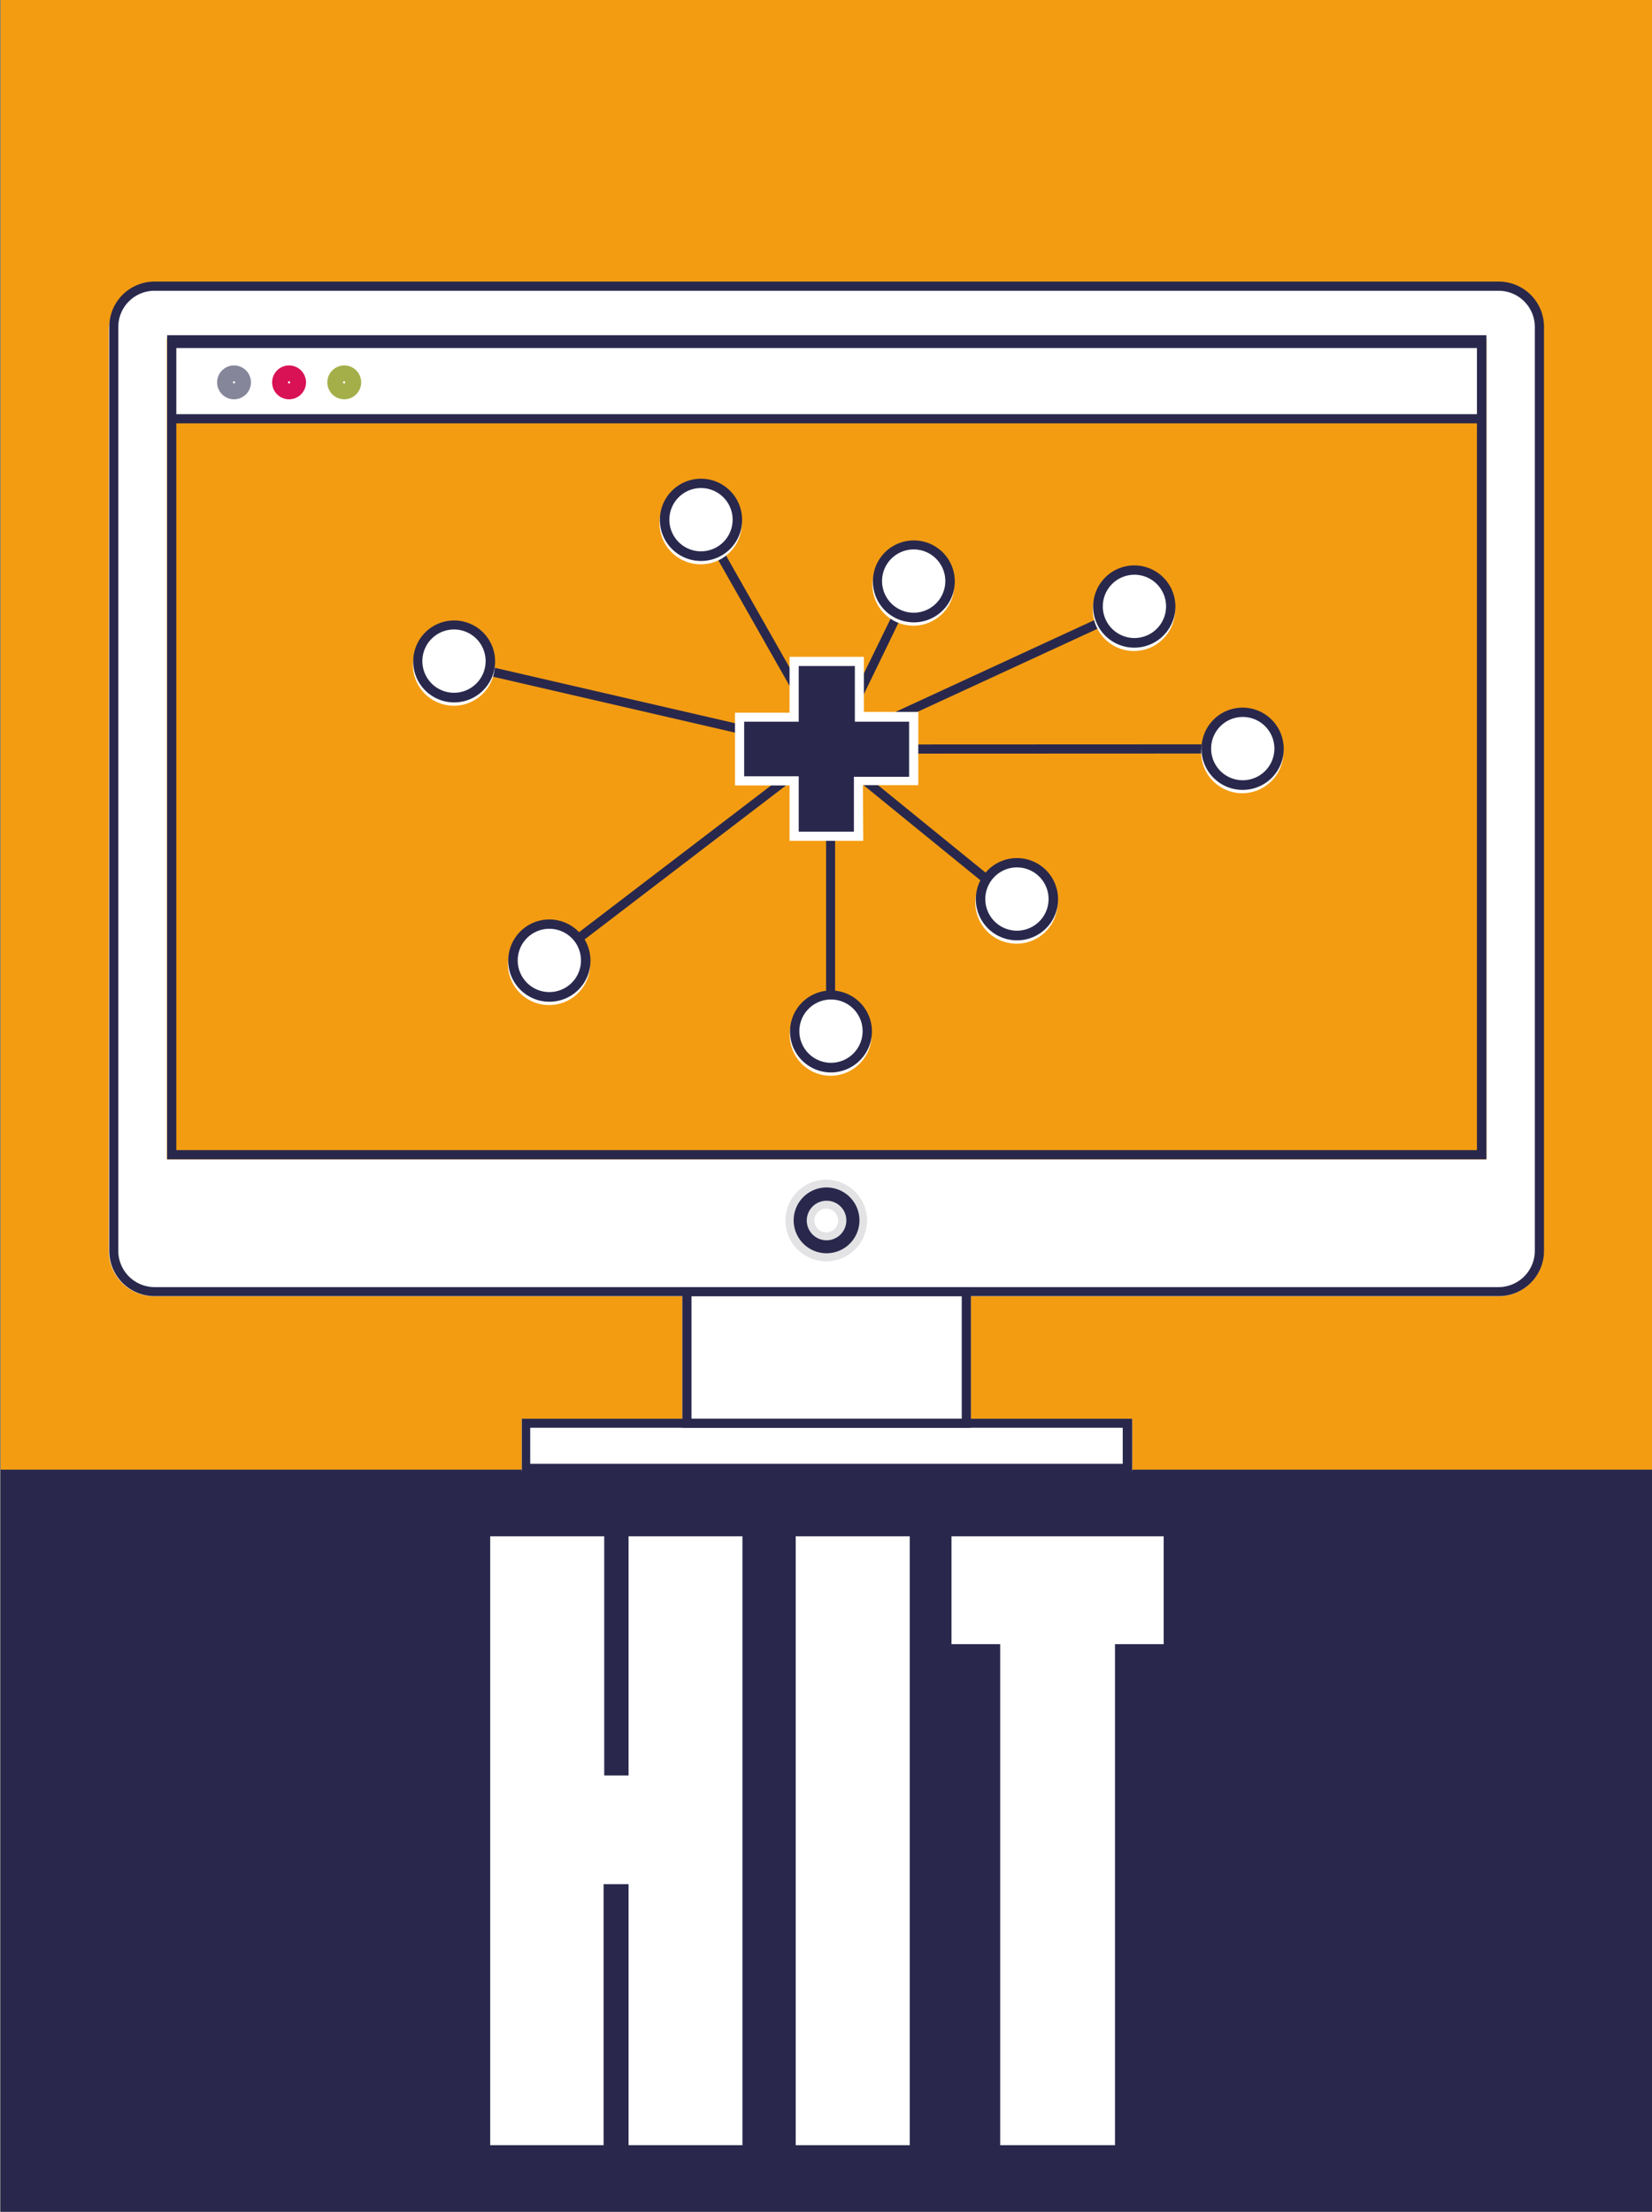
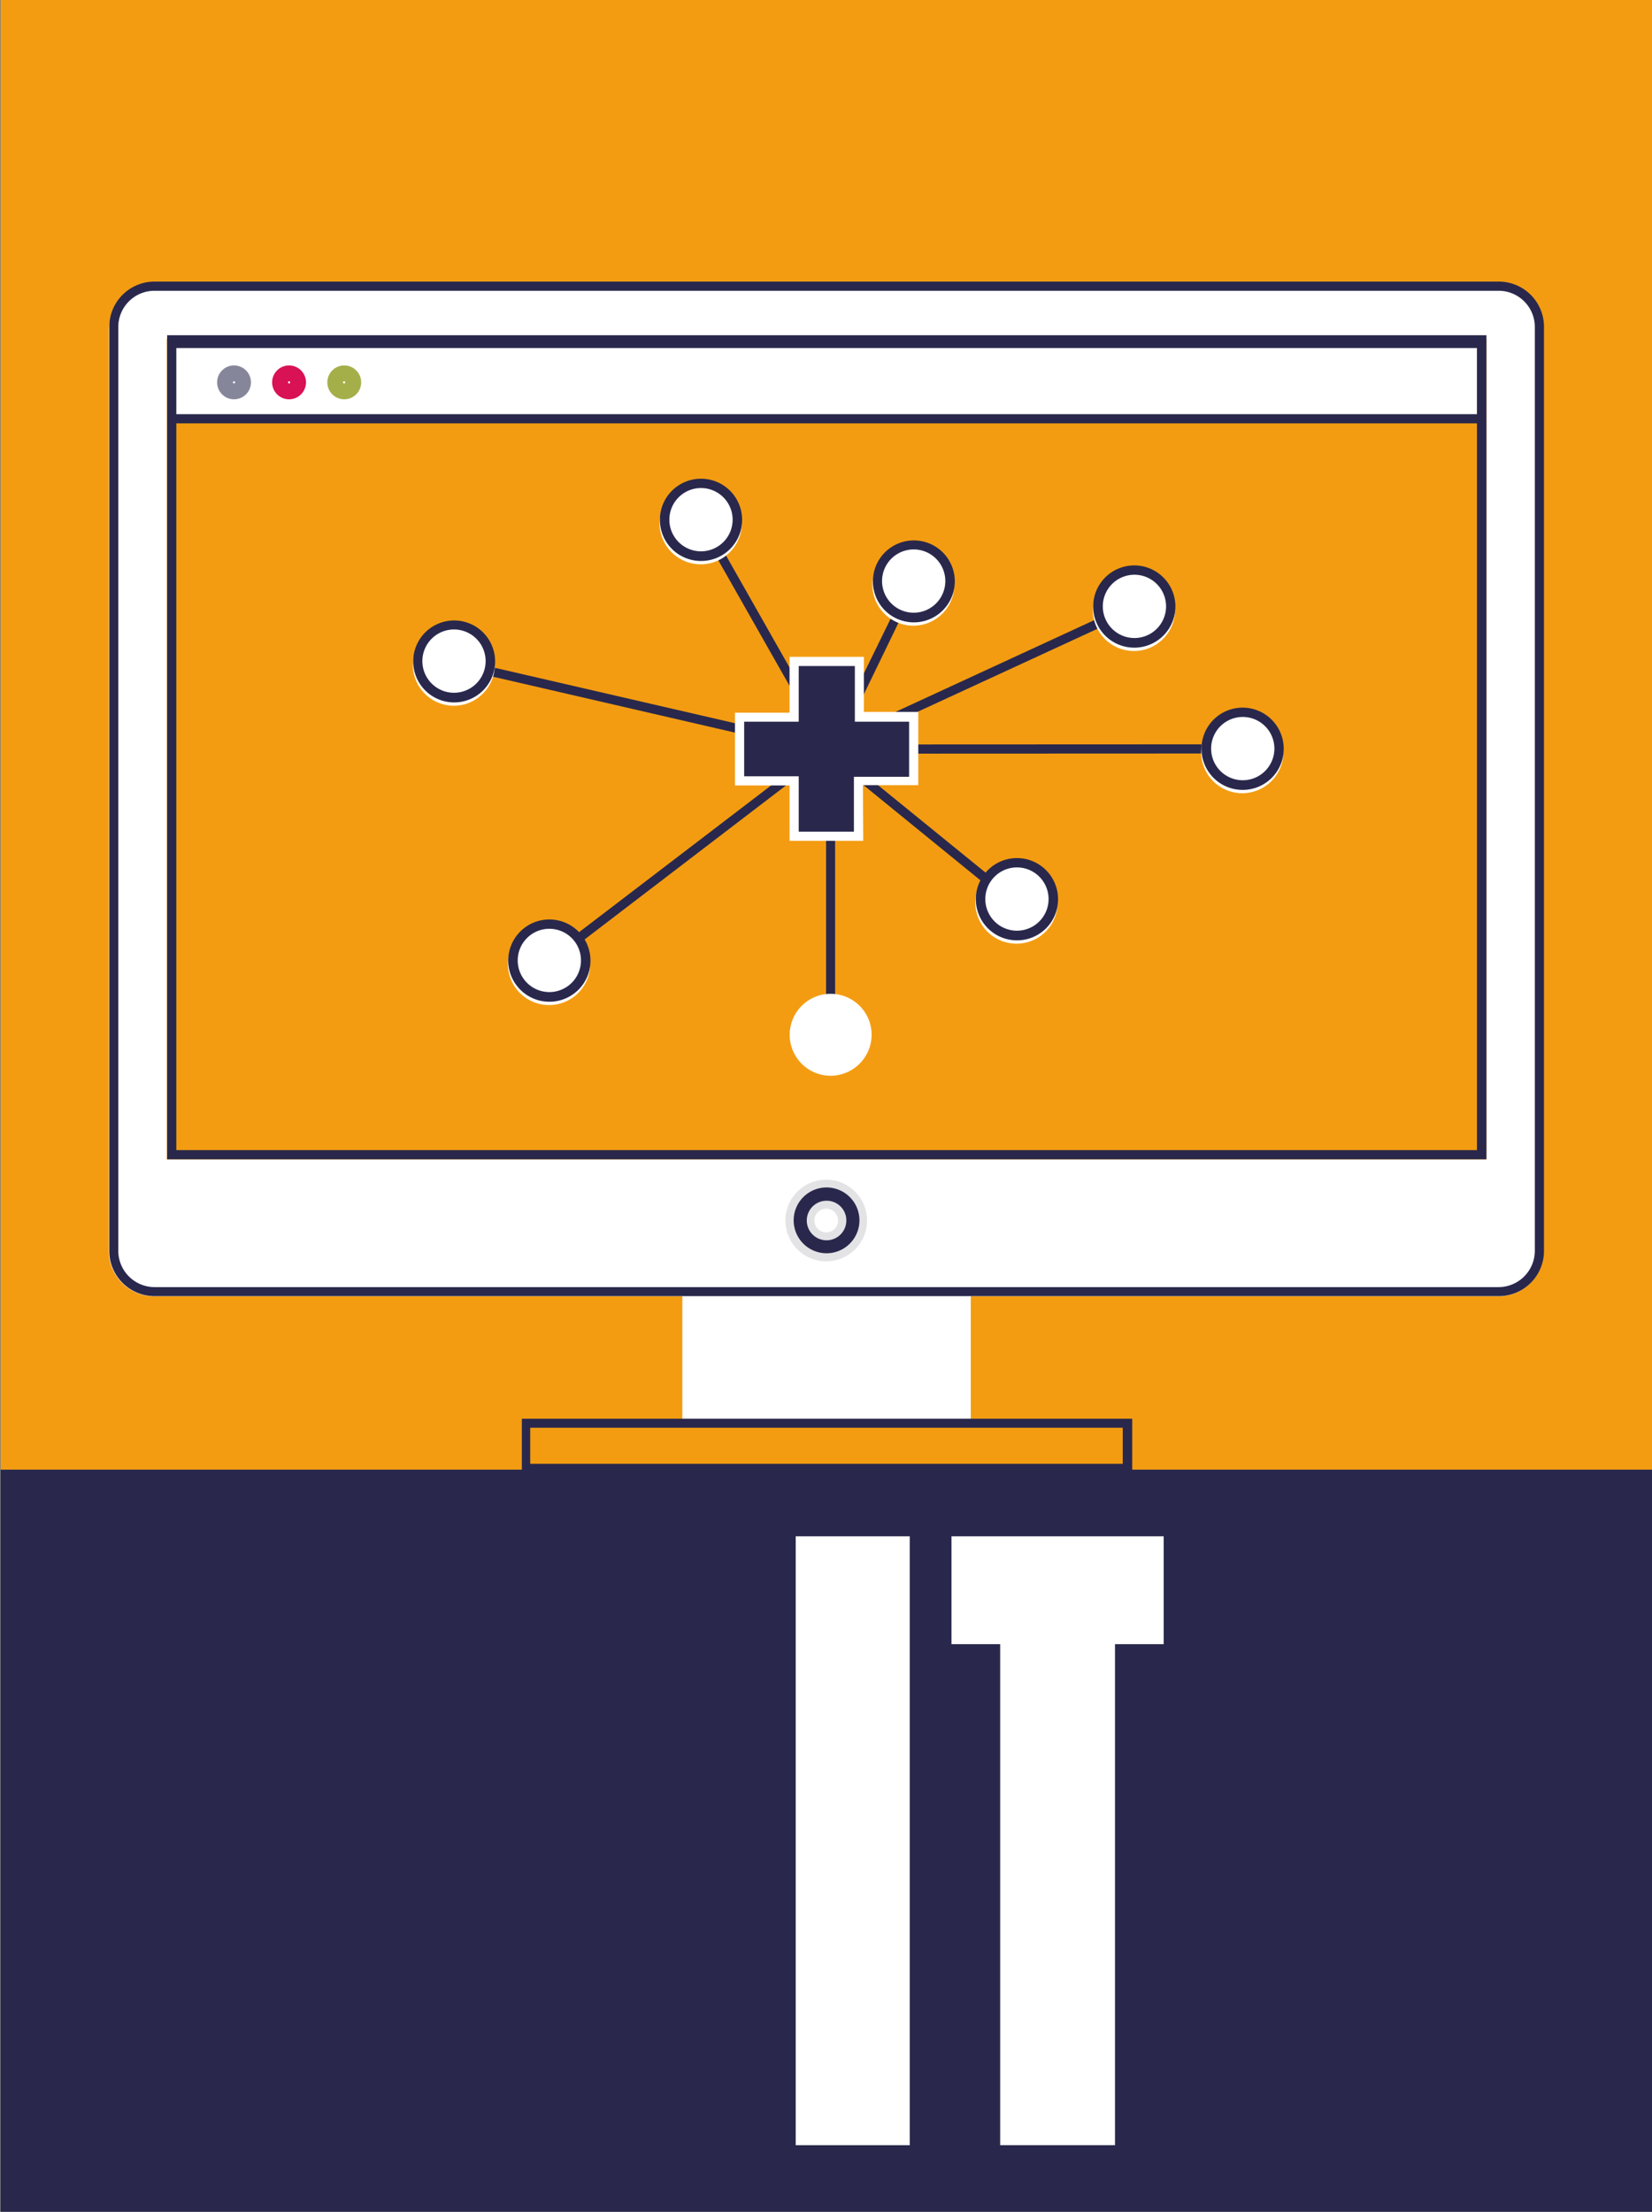
<svg xmlns="http://www.w3.org/2000/svg" id="master_layer" viewBox="0 0 104.47 139.81">
  <rect x="0" y="0" width="104.47" height="139.81" fill="#808080" stroke="none" />
  <defs>
    <style>.cls-1{fill:#f39c12;}.cls-2{fill:#29284c;}.cls-3{fill:#fff;}.cls-4{fill:#86869b;}.cls-5{fill:#d81254;}.cls-6{fill:#a5af4a;}.cls-7{fill:none;stroke:#e3e3e5;stroke-miterlimit:10;}</style>
  </defs>
  <title>hit_icon-100</title>
  <g id="hit_icon">
    <rect id="bkg_point" class="cls-1" x="0.04" width="104.47" height="92.9" />
    <rect id="bkg_resourceful" class="cls-2" x="0.04" y="92.9" width="104.47" height="46.91" />
-     <path class="cls-3" d="M31,135.6V97.11h7.21v15.12h1.54V97.11h7.2V135.6h-7.2V119.1H38.17v16.5Z" />
    <path class="cls-3" d="M50.32,97.11h7.21V135.6H50.32Z" />
    <path class="cls-3" d="M63.25,135.6V103.93H60.17V97.11H73.59v6.82H70.51V135.6Z" />
    <g id="health_information" data-name="health information">
      <path class="cls-3" d="M94.75,81.94h-85a2.87,2.87,0,0,1-2.87-2.85V20.86A2.87,2.87,0,0,1,9.76,18h85a2.86,2.86,0,0,1,2.86,2.85V79.09A2.86,2.86,0,0,1,94.75,81.94Z" />
      <g id="browser_window" data-name="browser window">
        <g id="browser">
          <path class="cls-1" d="M94,73.29H10.55V21.4H94Z" />
          <rect class="cls-3" x="11.26" y="22.17" width="81.96" height="4" />
          <path class="cls-3" d="M92.72,22.67v3h-81v-3h81m1-1h-83v5h83v-5Z" />
          <path class="cls-4" d="M14.8,24.1a.07.07,0,1,1-.07.07.07.07,0,0,1,.07-.07m0-1a1.07,1.07,0,1,0,1.07,1.07A1.07,1.07,0,0,0,14.8,23.1Z" />
          <path class="cls-5" d="M18.28,24.1a.07.07,0,1,1-.07.07.07.07,0,0,1,.07-.07m0-1a1.07,1.07,0,1,0,1.07,1.07,1.07,1.07,0,0,0-1.07-1.07Z" />
          <path class="cls-6" d="M21.76,24.1a.07.07,0,1,1,0,.14.07.07,0,0,1,0-.14m0-1a1.07,1.07,0,1,0,1.08,1.07,1.07,1.07,0,0,0-1.08-1.07Z" />
        </g>
        <g id="hit_network" data-name="hit network">
          <polygon class="cls-2" points="62.19 55.8 51.71 47.27 69.5 39.06 69.74 39.59 52.79 47.41 62.56 55.35 62.19 55.8" />
          <polygon class="cls-2" points="36.66 59.62 36.31 59.16 51.59 47.49 30.85 42.7 30.98 42.14 52.91 47.2 36.66 59.62" />
          <polygon class="cls-2" points="52.81 62.9 52.24 62.9 52.24 47.42 45.2 35.02 45.7 34.74 52.81 47.27 52.81 62.9" />
          <polygon class="cls-2" points="52.15 47.64 56.52 38.7 57.02 38.95 53.09 47.06 76.44 47.05 76.44 47.63 52.15 47.64" />
          <path class="cls-3" d="M34.72,63.53a2.6,2.6,0,1,1,2.6-2.59A2.59,2.59,0,0,1,34.72,63.53Z" />
          <path class="cls-3" d="M28.69,44.61A2.59,2.59,0,1,1,31.29,42,2.59,2.59,0,0,1,28.69,44.61Z" />
          <path class="cls-3" d="M44.31,35.67a2.6,2.6,0,1,1,2.6-2.59A2.59,2.59,0,0,1,44.31,35.67Z" />
          <path class="cls-3" d="M57.76,39.55A2.59,2.59,0,1,1,60.35,37,2.59,2.59,0,0,1,57.76,39.55Z" />
          <path class="cls-3" d="M71.72,41.15a2.6,2.6,0,1,1,2.59-2.59A2.6,2.6,0,0,1,71.72,41.15Z" />
          <path class="cls-3" d="M78.57,50.14a2.6,2.6,0,1,1,2.59-2.6A2.6,2.6,0,0,1,78.57,50.14Z" />
          <path class="cls-3" d="M64.29,59.65a2.6,2.6,0,1,1,2.59-2.59A2.59,2.59,0,0,1,64.29,59.65Z" />
          <path class="cls-3" d="M52.53,68a2.59,2.59,0,1,1,2.59-2.59A2.6,2.6,0,0,1,52.53,68Z" />
        </g>
      </g>
      <g id="monitor">
        <path class="cls-7" d="M52.26,79.23a2.08,2.08,0,1,1,2.07-2.08A2.08,2.08,0,0,1,52.26,79.23Zm0-3.33a1.25,1.25,0,1,0,1.24,1.25A1.25,1.25,0,0,0,52.26,75.9Z" />
        <path class="cls-2" d="M52.27,79.22a2.08,2.08,0,1,1,2.08-2.08A2.08,2.08,0,0,1,52.27,79.22Zm0-3.32a1.25,1.25,0,1,0,1.25,1.24A1.24,1.24,0,0,0,52.27,75.9Z" />
        <path class="cls-3" d="M61.39,89.89H43.15v-8H61.39Z" />
-         <path class="cls-3" d="M71.6,93H33V89.68H71.6Z" />
      </g>
    </g>
    <g id="health_information-2" data-name="health information">
      <g id="browser_window-2" data-name="browser window">
        <g id="browser-2" data-name="browser">
          <path class="cls-2" d="M94,73.28H10.57V21.19H94ZM11.15,72.7H93.4V22H11.15Z" />
          <rect class="cls-2" x="10.78" y="26.18" width="82.96" height="0.58" />
        </g>
        <g id="hit_network-2" data-name="hit network">
          <polygon class="cls-2" points="50.22 41.81 52.27 41.81 54.34 41.81 54.34 45.33 57.78 45.33 57.78 49.39 54.29 49.39 54.3 52.86 52.27 52.86 50.22 52.86 50.22 49.36 46.77 49.36 46.77 45.34 50.22 45.33 50.22 41.81" />
          <path class="cls-3" d="M54.59,53.15H49.93v-3.5H46.48v-4.6h3.45V41.52h4.7V45h3.44v4.63h-3.5Zm-4.08-.58H54V49.1h3.49V45.62H54.06V42.1H50.51v3.52H47.06v3.45h3.45Z" />
          <path class="cls-2" d="M34.74,63.32a2.6,2.6,0,1,1,2.6-2.59A2.59,2.59,0,0,1,34.74,63.32Zm0-4.61a2,2,0,1,0,2,2A2,2,0,0,0,34.74,58.71Z" />
          <path class="cls-2" d="M28.71,44.4a2.59,2.59,0,1,1,2.6-2.59A2.59,2.59,0,0,1,28.71,44.4Zm0-4.61a2,2,0,1,0,2,2A2,2,0,0,0,28.71,39.79Z" />
          <path class="cls-2" d="M44.33,35.46a2.6,2.6,0,1,1,2.6-2.59A2.59,2.59,0,0,1,44.33,35.46Zm0-4.61a2,2,0,1,0,2,2A2,2,0,0,0,44.33,30.85Z" />
          <path class="cls-2" d="M57.78,39.34a2.59,2.59,0,1,1,2.6-2.59A2.59,2.59,0,0,1,57.78,39.34Zm0-4.61a2,2,0,1,0,2,2A2,2,0,0,0,57.78,34.73Z" />
          <path class="cls-2" d="M71.74,40.94a2.6,2.6,0,1,1,2.59-2.59A2.6,2.6,0,0,1,71.74,40.94Zm0-4.61a2,2,0,1,0,2,2A2,2,0,0,0,71.74,36.33Z" />
          <path class="cls-2" d="M78.59,49.93a2.6,2.6,0,1,1,2.59-2.6A2.59,2.59,0,0,1,78.59,49.93Zm0-4.61a2,2,0,1,0,2,2A2,2,0,0,0,78.59,45.32Z" />
          <path class="cls-2" d="M64.31,59.44a2.6,2.6,0,1,1,2.6-2.59A2.59,2.59,0,0,1,64.31,59.44Zm0-4.61a2,2,0,1,0,2,2A2,2,0,0,0,64.31,54.83Z" />
-           <path class="cls-2" d="M52.55,67.79a2.59,2.59,0,1,1,2.59-2.59A2.6,2.6,0,0,1,52.55,67.79Zm0-4.61a2,2,0,1,0,2,2A2,2,0,0,0,52.55,63.18Z" />
        </g>
      </g>
      <g id="monitor-2" data-name="monitor">
        <path class="cls-2" d="M94.77,81.93h-85a2.86,2.86,0,0,1-2.86-2.86V20.66A2.86,2.86,0,0,1,9.78,17.8h85a2.86,2.86,0,0,1,2.86,2.86V79.07A2.86,2.86,0,0,1,94.77,81.93Zm-85-63.55a2.29,2.29,0,0,0-2.29,2.28V79.07a2.3,2.3,0,0,0,2.29,2.29h85a2.3,2.3,0,0,0,2.29-2.29V20.66a2.29,2.29,0,0,0-2.29-2.28Z" />
-         <path class="cls-2" d="M61.4,90.25H43.15V81.36H61.4Zm-17.67-.57H60.82V81.93H43.73Z" />
        <path class="cls-2" d="M71.6,93.1H33V89.68H71.6Zm-38.07-.57H71V90.25H33.53Z" />
      </g>
    </g>
  </g>
</svg>